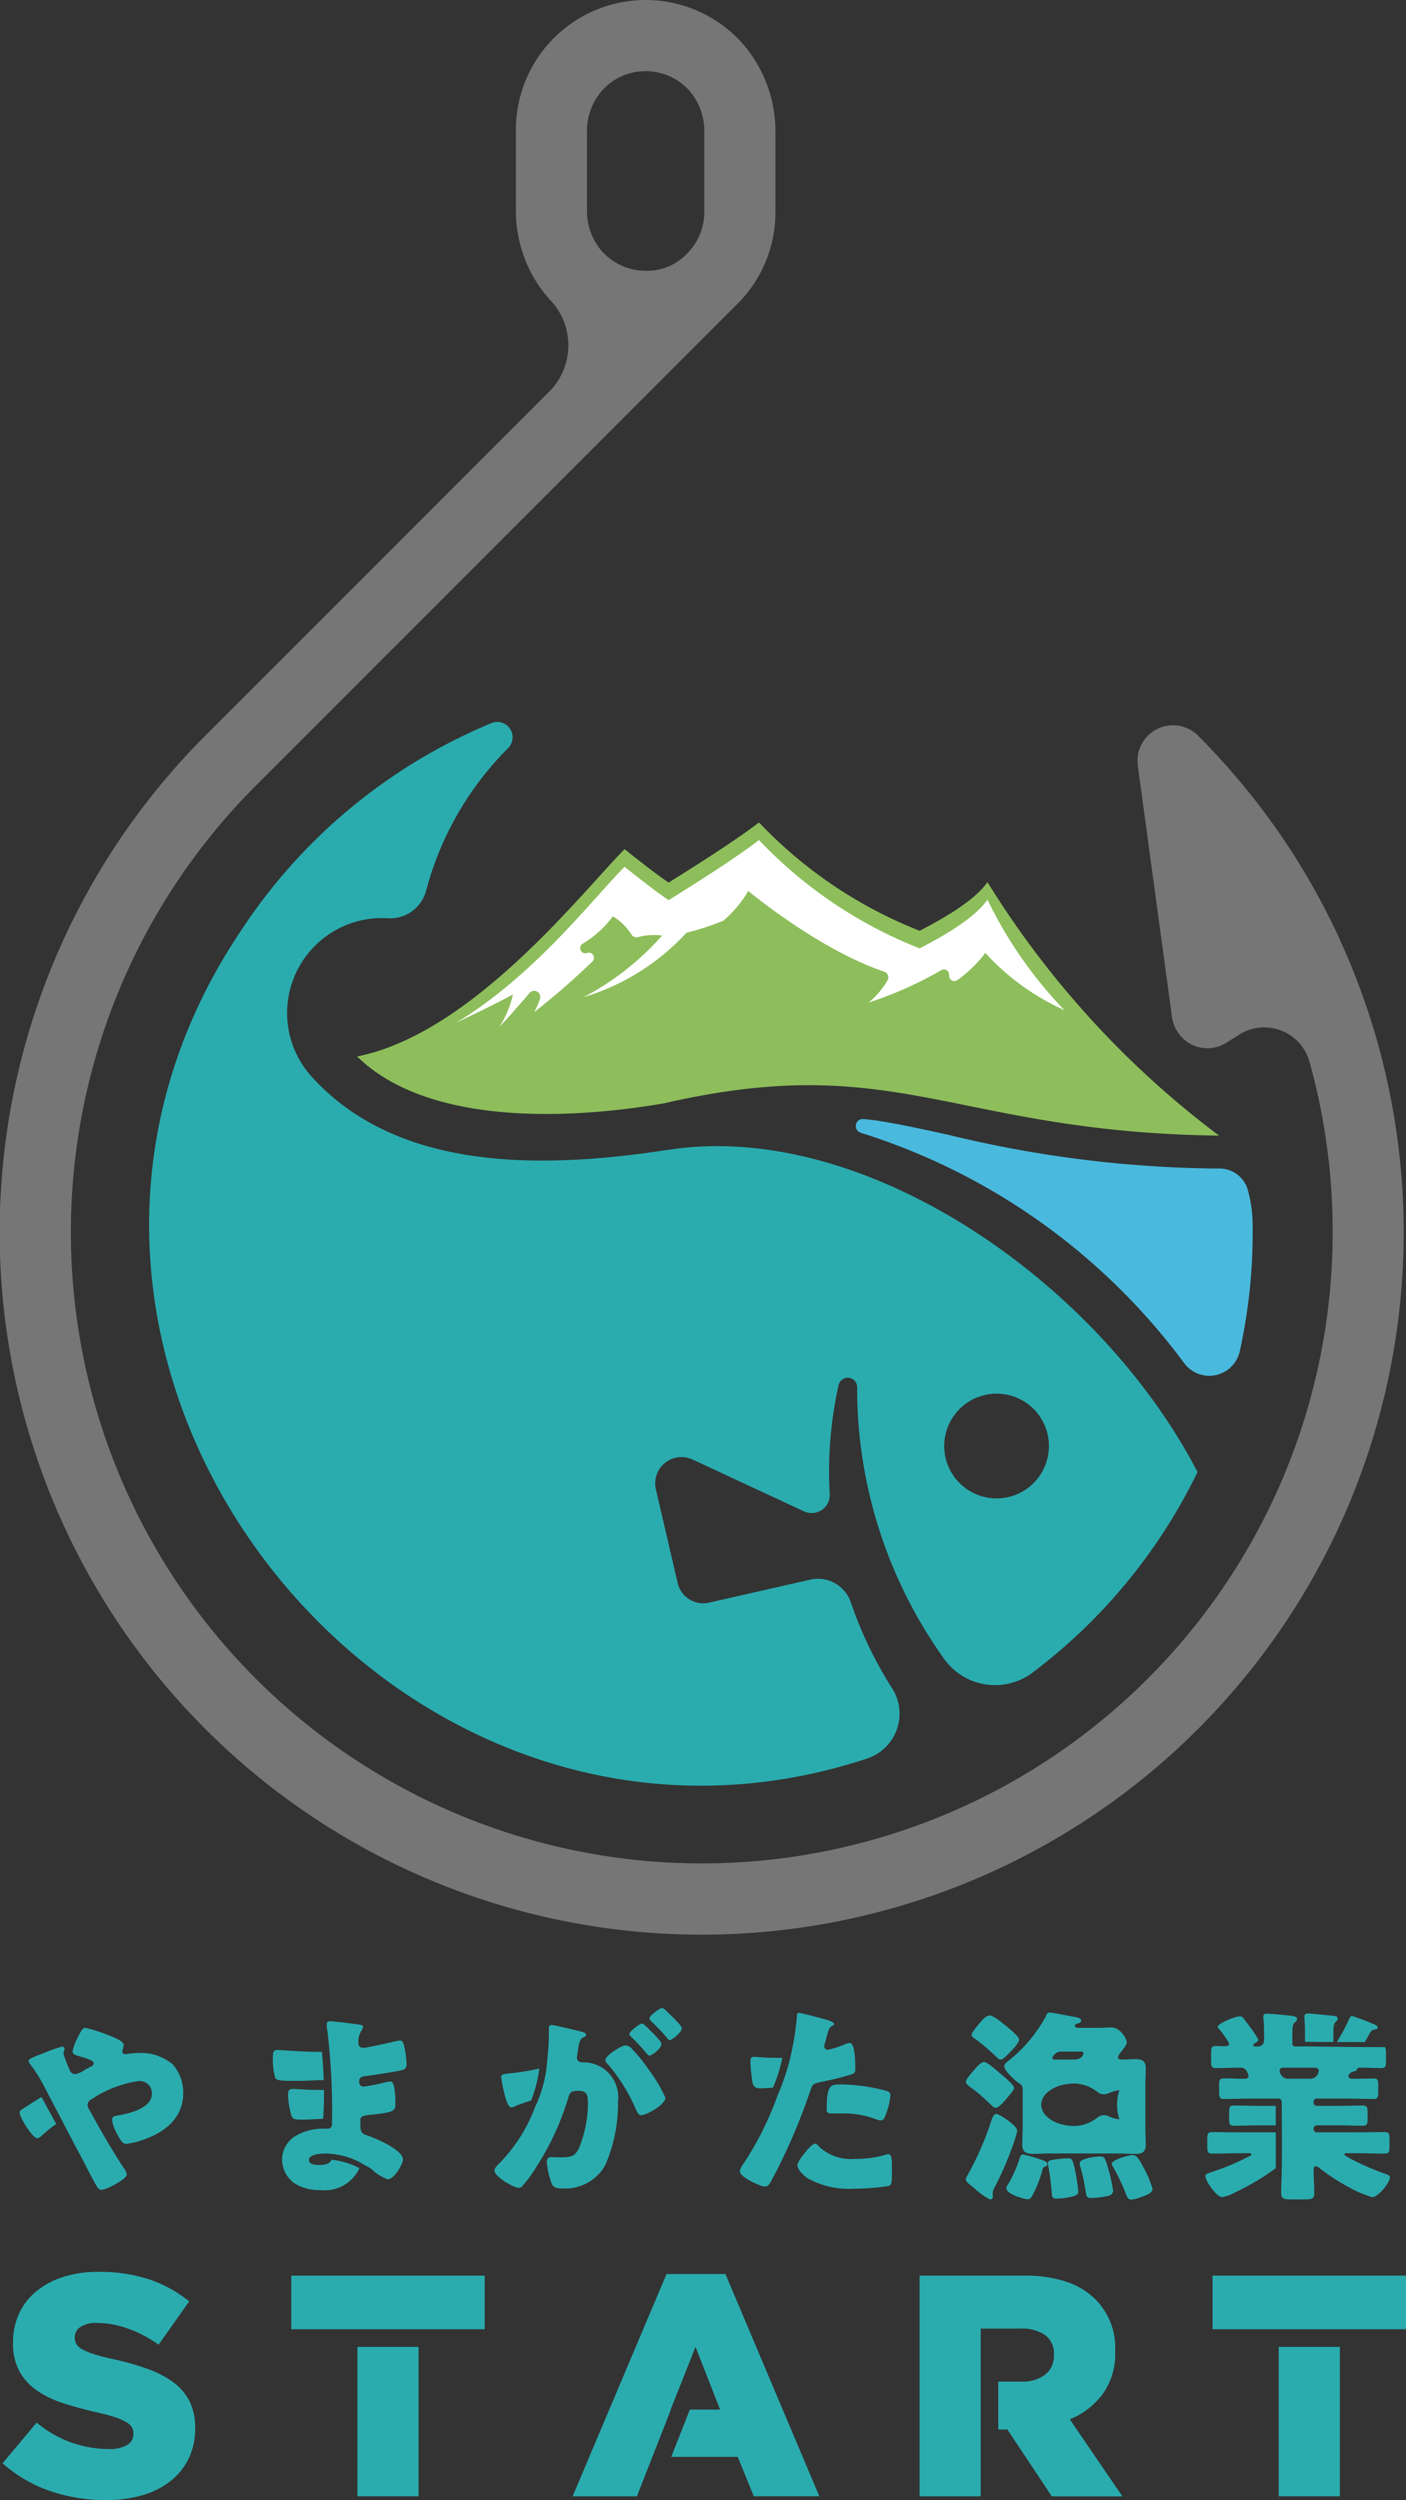
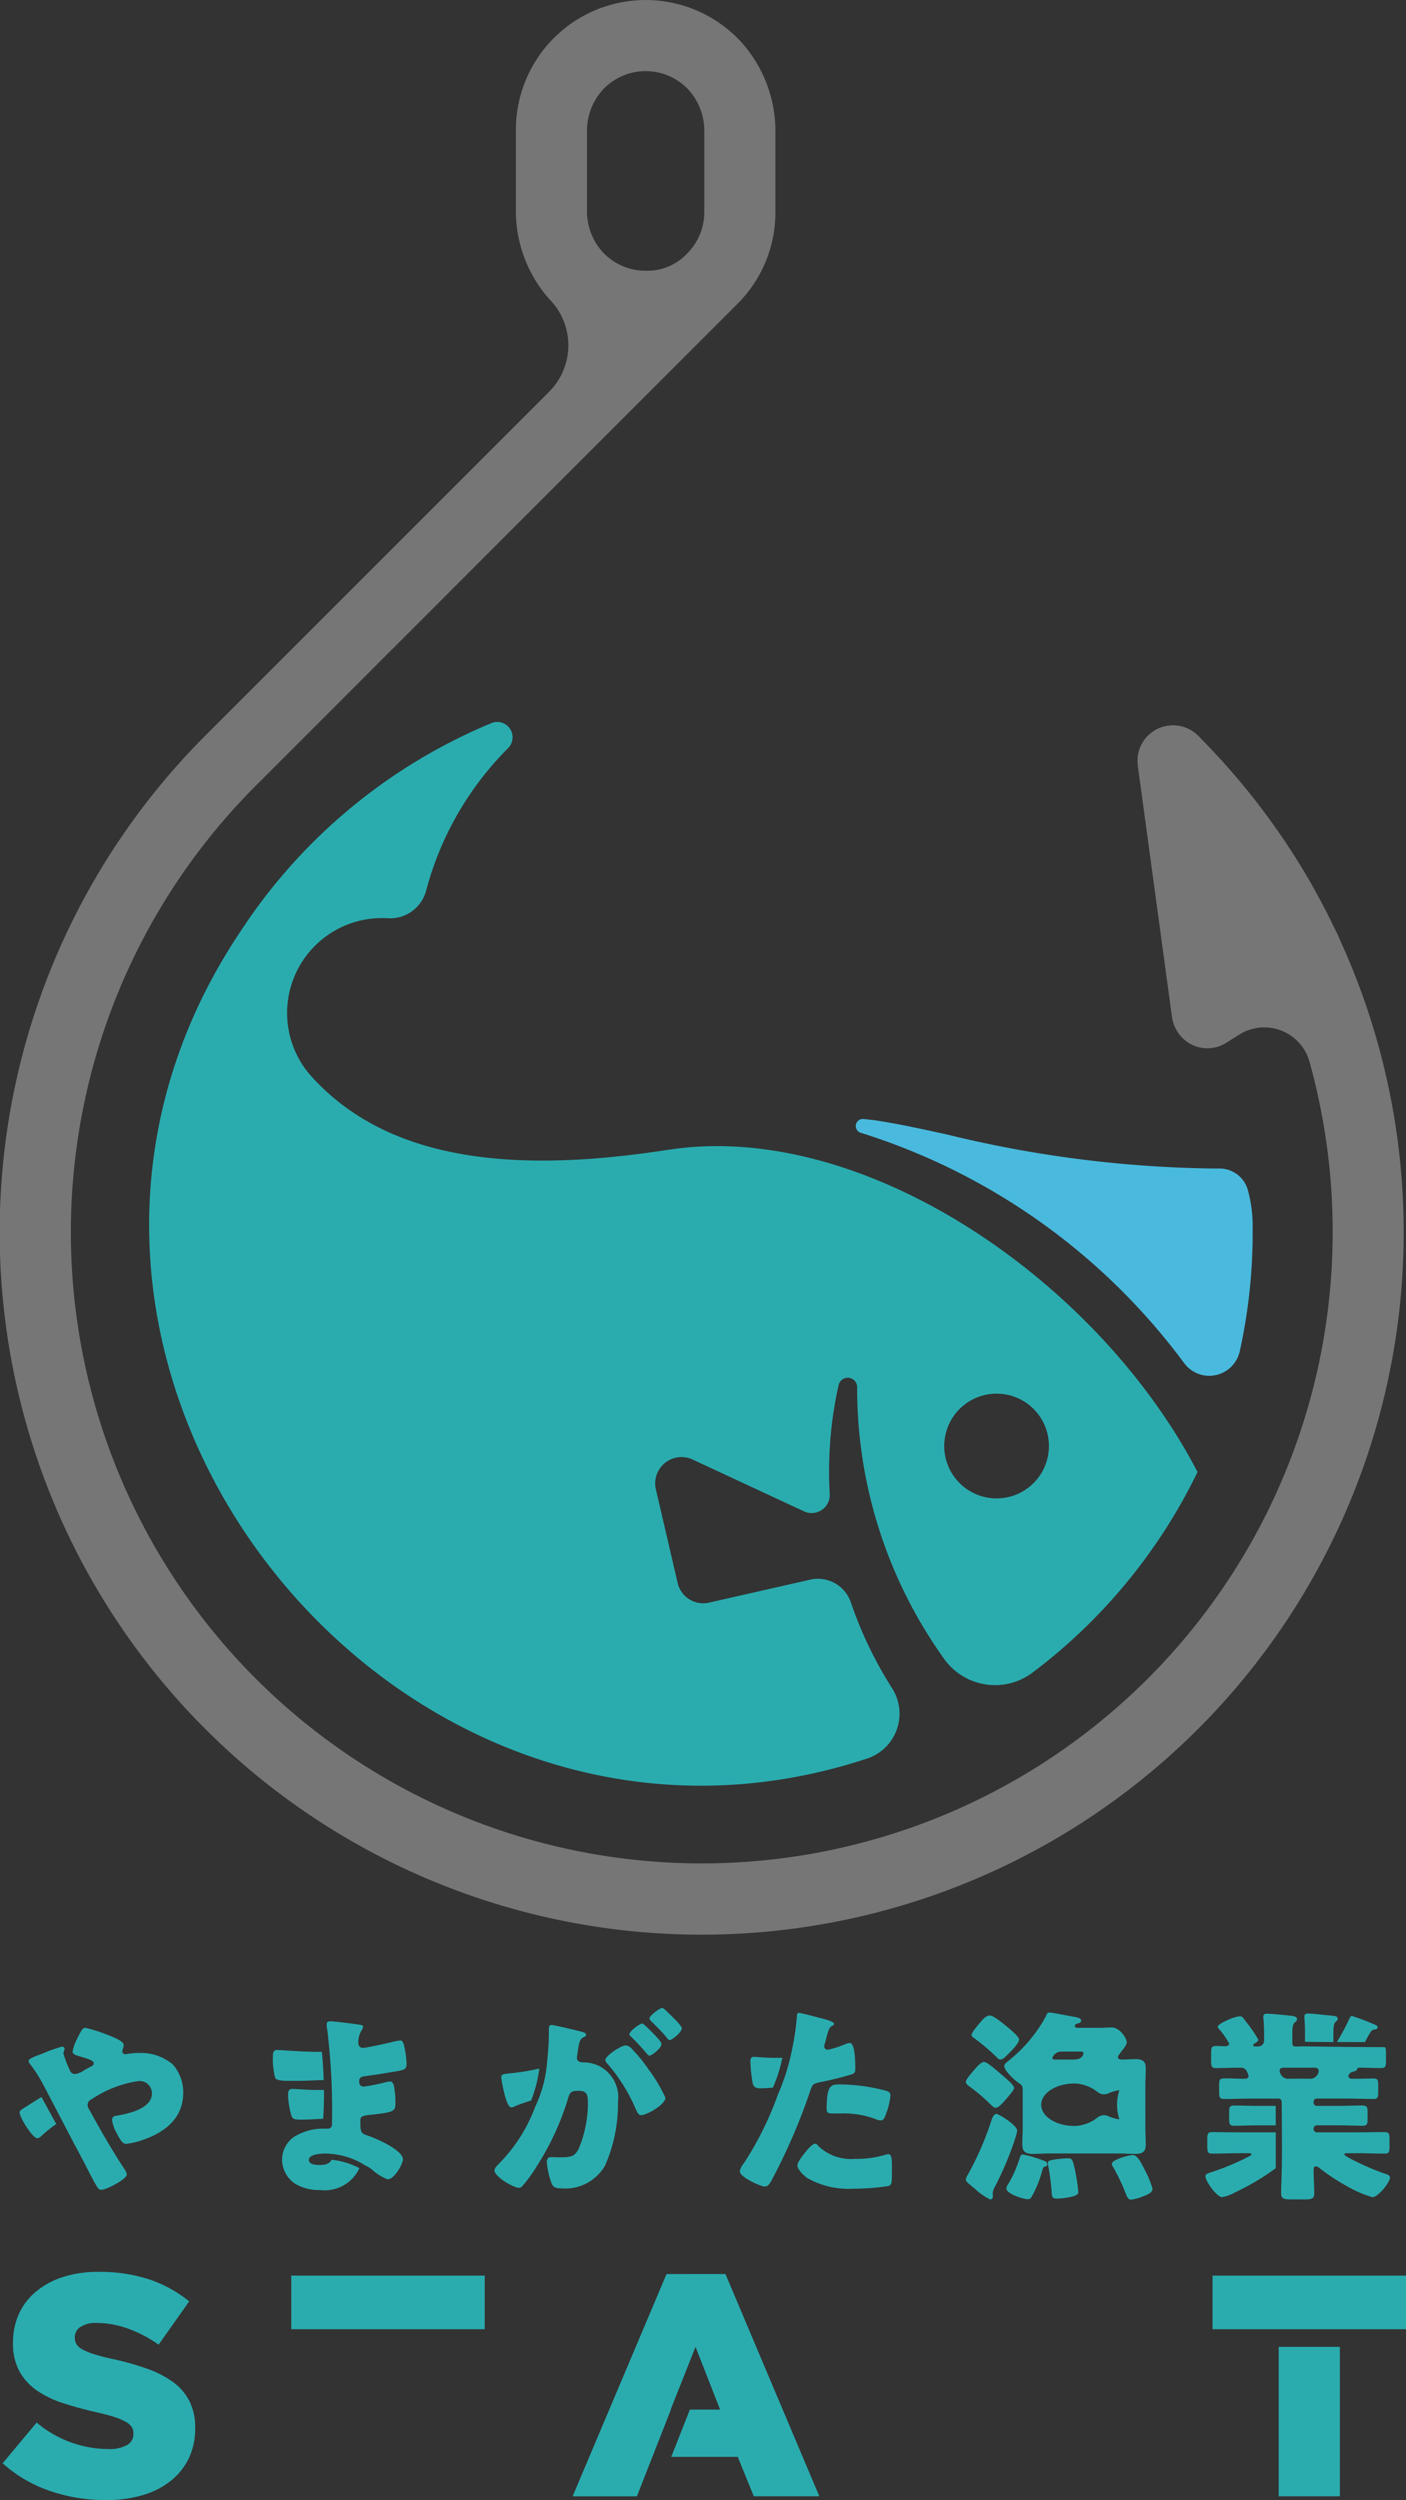
<svg xmlns="http://www.w3.org/2000/svg" id="グループ_3224" data-name="グループ 3224" viewBox="0 0 98.263 174.639">
  <rect x="0" y="0" width="98.263" height="174.639" fill="#333333" stroke="none" />
  <defs>
    <clipPath id="clip-path">
      <rect id="長方形_1842" data-name="長方形 1842" width="98.263" height="174.639" fill="none" />
    </clipPath>
  </defs>
  <g id="グループ_3223" data-name="グループ 3223" clip-path="url(#clip-path)">
-     <path id="パス_8704" data-name="パス 8704" d="M78.913,64.874c-18.618-.236-22.473-6.011-38.778-2.257-7.321,1.256-16.74,1.371-21.455-3.272h0c8.065-1.6,15.743-11.518,18.692-14.481.894.715,2.21,1.75,3.077,2.333,1.288-.8,4.61-2.879,6.315-4.2a31.236,31.236,0,0,0,11.23,7.569c1.554-.811,3.809-2.062,4.738-3.4h0A64.582,64.582,0,0,0,78.914,64.871v0" transform="translate(6.28 14.453)" fill="#8dbe5b" />
    <path id="パス_8705" data-name="パス 8705" d="M93.617,65.59q-.04-.114-.092-.228c-.128-.274-.269-.542-.4-.814-.065-.135-.132-.271-.2-.406q-.367-.734-.756-1.452c-.118-.216-.235-.432-.355-.647q-.234-.419-.477-.832-.347-.589-.711-1.17c-.146-.231-.294-.461-.442-.691-.238-.363-.478-.726-.726-1.085q-.226-.327-.46-.652-.385-.541-.788-1.073c-.106-.14-.21-.282-.317-.422q-.525-.677-1.078-1.34c-.1-.126-.208-.251-.315-.377q-.575-.679-1.181-1.346c-.082-.09-.164-.178-.247-.267-.437-.472-.881-.938-1.339-1.4a2.444,2.444,0,0,0-.27-.231c-.019-.015-.039-.029-.059-.043a2.478,2.478,0,0,0-.294-.18l-.029-.013a2.525,2.525,0,0,0-.3-.124l-.052-.017a2.339,2.339,0,0,0-.327-.08l-.064-.009a2.669,2.669,0,0,0-.31-.027h-.039a2.308,2.308,0,0,0-.333.023l-.076.011a2.391,2.391,0,0,0-.333.075l-.031.011a2.4,2.4,0,0,0-.318.128l-.025.011-.013.007a2.413,2.413,0,0,0-.3.182l-.055.04a2.479,2.479,0,0,0-.243.2l-.029.027-.011.011a2.323,2.323,0,0,0-.214.247c-.015.019-.027.036-.04.055a2.437,2.437,0,0,0-.325.613c-.007.017-.013.035-.019.053a2.43,2.43,0,0,0-.088.335l-.005.032a2.624,2.624,0,0,0-.032.323c0,.02,0,.039,0,.057a2.3,2.3,0,0,0,.019.346v.028l2.381,17.492a2.6,2.6,0,0,0,1.3,1.956,2.485,2.485,0,0,0,2.5-.083l.922-.579a3.28,3.28,0,0,1,4.9,1.911,44.254,44.254,0,0,1,1.618,11.9A44.093,44.093,0,1,1,17.861,54.9L51.536,21.228a9.011,9.011,0,0,0,2.656-6.414V9.26a9.31,9.31,0,0,0-2.43-6.368A9.069,9.069,0,0,0,36.054,9.07v5.548A9.311,9.311,0,0,0,38.1,20.552c.118.143.239.282.363.416a4.584,4.584,0,0,1-.064,6.374L14.346,51.39a49.062,49.062,0,1,0,79.271,14.2m-51.517-48a4.276,4.276,0,0,1-1.077-2.9V9.2A4.286,4.286,0,0,1,42.1,6.3a4.1,4.1,0,0,1,6.047,0A4.282,4.282,0,0,1,49.223,9.2v5.609a4.1,4.1,0,0,1-1.2,2.9l-.14.142a3.8,3.8,0,0,1-2.744,1.06h-.015A4.074,4.074,0,0,1,42.1,17.585" fill="#767676" />
    <path id="パス_8706" data-name="パス 8706" d="M44.042,67.635c-9.934,1.538-19.266,1.117-24.921-5.152A6.63,6.63,0,0,1,24.4,51.452l.124.007a2.6,2.6,0,0,0,2.643-1.964,22.039,22.039,0,0,1,5.677-9.878l.045-.045a1.071,1.071,0,0,0-1.162-1.748,38.63,38.63,0,0,0-17.39,14.322v0c-.016.023-.031.047-.047.071l-.013.021h0C-5.955,82.185,24.711,121.14,57.99,110.15a3.3,3.3,0,0,0,1.718-4.932,27.872,27.872,0,0,1-2.863-5.962,2.429,2.429,0,0,0-2.833-1.6L46.905,99.27a1.838,1.838,0,0,1-2.169-1.383l-1.521-6.537a1.839,1.839,0,0,1,2.567-2.083l7.789,3.621a1.263,1.263,0,0,0,1.793-1.219,27.651,27.651,0,0,1,.621-7.6.655.655,0,0,1,1.295.152,32.475,32.475,0,0,0,6.114,19.018,4.369,4.369,0,0,0,6.161.9,38.629,38.629,0,0,0,11.515-14c-6.948-13.367-23.358-24.651-37.029-22.5m26.59,21.305a3.658,3.658,0,1,1-4.225-4.225,3.655,3.655,0,0,1,4.225,4.225" transform="translate(2.623 12.686)" fill="#2aacaf" />
    <path id="パス_8707" data-name="パス 8707" d="M72.5,65.832a9.547,9.547,0,0,0-.331-2.349,2.055,2.055,0,0,0-1.995-1.526h-.51a82.051,82.051,0,0,1-18.5-2.369c-1.825-.4-3.4-.74-4.817-.961q-.507-.078-1.054-.126a.492.492,0,0,0-.18.962A44.753,44.753,0,0,1,67.714,75.557a2.183,2.183,0,0,0,3.886-.844,38.343,38.343,0,0,0,.9-8.3c0-.194,0-.39,0-.583" transform="translate(15.047 19.666)" fill="#49bade" />
    <path id="パス_8708" data-name="パス 8708" d="M12.051,126.469a7.17,7.17,0,0,0-1.817-.934,18.83,18.83,0,0,0-2.389-.671q-.792-.176-1.309-.341a4.478,4.478,0,0,1-.815-.33,1.1,1.1,0,0,1-.418-.362.862.862,0,0,1-.122-.462v-.044a.849.849,0,0,1,.386-.7,1.926,1.926,0,0,1,1.156-.286,6.558,6.558,0,0,1,2.147.385,8.726,8.726,0,0,1,2.169,1.134l2.135-3.025a8.9,8.9,0,0,0-2.807-1.541,11.079,11.079,0,0,0-3.534-.521,7.929,7.929,0,0,0-2.488.363,5.592,5.592,0,0,0-1.883,1.022,4.38,4.38,0,0,0-1.189,1.561,4.749,4.749,0,0,0-.408,1.979v.043a4.013,4.013,0,0,0,.452,1.99,3.982,3.982,0,0,0,1.233,1.342,7.051,7.051,0,0,0,1.839.879q1.056.341,2.29.625.792.176,1.288.341a4.206,4.206,0,0,1,.792.342,1.109,1.109,0,0,1,.408.362.826.826,0,0,1,.11.429v.043a.866.866,0,0,1-.45.782,2.554,2.554,0,0,1-1.311.274,7.846,7.846,0,0,1-5-1.849L.138,132.141a9.513,9.513,0,0,0,3.292,1.928,11.941,11.941,0,0,0,3.931.643,8.933,8.933,0,0,0,2.553-.341,5.734,5.734,0,0,0,1.96-.989,4.555,4.555,0,0,0,1.267-1.573,4.745,4.745,0,0,0,.452-2.11v-.044a4.056,4.056,0,0,0-.4-1.857,3.75,3.75,0,0,0-1.145-1.329" transform="translate(0.046 39.926)" fill="#2aacaf" />
    <path id="パス_8709" data-name="パス 8709" d="M15.234,122.711H28.755v-3.744H15.234Z" transform="translate(5.121 39.993)" fill="#2aacaf" />
-     <rect id="長方形_1840" data-name="長方形 1840" width="4.272" height="10.438" transform="translate(24.98 163.936)" fill="#2aacaf" />
    <path id="パス_8710" data-name="パス 8710" d="M36.513,118.885,29.951,134.41h4.492l2.376-6.056H36.8l1.74-4.383,1.718,4.383H38.144l-1.3,3.3H41.49l1.122,2.754h4.58l-6.562-15.525Z" transform="translate(10.069 39.965)" fill="#2aacaf" />
-     <path id="パス_8711" data-name="パス 8711" d="M60.911,127.225a4.849,4.849,0,0,0,.859-2.95v-.044a4.767,4.767,0,0,0-1.366-3.59,5.165,5.165,0,0,0-2-1.232,9.018,9.018,0,0,0-3.017-.441H48.1v15.414h4.272V122.667h2.8a2.814,2.814,0,0,1,1.7.452,1.593,1.593,0,0,1,.616,1.375v.044a1.642,1.642,0,0,1-.595,1.332,2.576,2.576,0,0,1-1.7.5H53.6v3.347h.637l3.105,4.669h4.933L58.6,129.008a5.444,5.444,0,0,0,2.312-1.784" transform="translate(16.168 39.993)" fill="#2aacaf" />
-     <path id="パス_8712" data-name="パス 8712" d="M63.422,118.967v3.744H76.943v-3.744Z" transform="translate(21.32 39.993)" fill="#2aacaf" />
+     <path id="パス_8712" data-name="パス 8712" d="M63.422,118.967v3.744H76.943v-3.744" transform="translate(21.32 39.993)" fill="#2aacaf" />
    <rect id="長方形_1841" data-name="長方形 1841" width="4.272" height="10.438" transform="translate(89.367 163.936)" fill="#2aacaf" />
    <path id="パス_8713" data-name="パス 8713" d="M40.662,109.609a1.148,1.148,0,0,0,.057-.142c-.019.047-.037.094-.057.142" transform="translate(13.669 36.799)" fill="#2aacaf" />
    <path id="パス_8714" data-name="パス 8714" d="M17.044,112.588s.1,0,.269.017a1.419,1.419,0,0,0-.269-.017" transform="translate(5.73 37.848)" fill="#2aacaf" />
    <path id="パス_8715" data-name="パス 8715" d="M2.242,108.948l.005.009-.005-.009" transform="translate(0.754 36.625)" fill="#2aacaf" />
    <path id="パス_8716" data-name="パス 8716" d="M2.513,109.655c-.386.243-.672.414-.886.557-.529.329-.6.371-.6.5,0,.343.9,1.8,1.243,1.8a.528.528,0,0,0,.258-.142,9.613,9.613,0,0,1,1.057-.855l-1.033-1.887c-.013.009-.025.019-.039.027" transform="translate(0.345 36.853)" fill="#2aacaf" />
    <path id="パス_8717" data-name="パス 8717" d="M9.185,107.769a6.57,6.57,0,0,0-.743.057.813.813,0,0,1-.186.028.2.2,0,0,1-.214-.186c0-.114.1-.286.1-.457,0-.228-.528-.472-.929-.628a11.7,11.7,0,0,0-1.742-.572c-.2,0-.3.186-.572.743a3.262,3.262,0,0,0-.329.9c0,.2.186.258.329.3.715.214,1.144.329,1.144.529,0,.143-.087.186-.315.3-.143.072-.271.143-.385.215a1.4,1.4,0,0,1-.587.242.364.364,0,0,1-.357-.214,8.285,8.285,0,0,1-.472-1.229.354.354,0,0,1,.028-.114,1.166,1.166,0,0,0,.057-.215c0-.086-.1-.143-.186-.143a10.956,10.956,0,0,0-1.358.486c-.572.214-.971.357-.971.514,0,.1.072.186.186.329a10.263,10.263,0,0,1,.8,1.26h0l.011.021.005.009L4.1,113c.4.786.828,1.571,1.244,2.357.271.529.571,1.129.842,1.6.158.286.243.371.4.371.342,0,1.772-.743,1.772-1.072a.975.975,0,0,0-.2-.429c-.871-1.329-1.657-2.7-2.414-4.086a.648.648,0,0,1-.128-.358A.446.446,0,0,1,5.9,111a7.939,7.939,0,0,1,3.3-1.272.86.86,0,0,1,.914.871c0,1.044-1.6,1.415-2.515,1.558-.143.028-.271.086-.271.286a2.531,2.531,0,0,0,.3.886c.286.542.429.786.687.786a5.045,5.045,0,0,0,1.2-.286c1.529-.529,2.786-1.529,2.786-3.272a2.947,2.947,0,0,0-.743-2,3.455,3.455,0,0,0-2.372-.786" transform="translate(0.504 35.638)" fill="#2aacaf" />
    <path id="パス_8718" data-name="パス 8718" d="M17.589,107.3h-.314c-.943,0-2.444-.128-2.715-.128s-.286.243-.286.442a5.146,5.146,0,0,0,.158,1.5c.086.2.542.214,1.114.214h.429c.6,0,1.35-.044,1.852-.055-.027-.794-.082-1.48-.13-1.975h-.108" transform="translate(4.798 36.026)" fill="#2aacaf" />
    <path id="パス_8719" data-name="パス 8719" d="M17.577,109.278h-.51c-.685,0-1.3-.071-1.714-.071-.258,0-.286.2-.286.414a5.6,5.6,0,0,0,.2,1.328c.086.386.228.4.771.4.476,0,1.1-.041,1.483-.061.048-.692.063-1.375.056-2.012" transform="translate(5.065 36.713)" fill="#2aacaf" />
    <path id="パス_8720" data-name="パス 8720" d="M23,107.013a3.363,3.363,0,0,0-.585.115c-.371.086-1.758.4-2.015.4a.312.312,0,0,1-.314-.329,1.546,1.546,0,0,1,.228-.9.5.5,0,0,0,.1-.242c0-.115-.128-.13-.2-.143-.358-.057-1.8-.243-2.072-.243-.171,0-.271.043-.271.214a1.956,1.956,0,0,0,.043.4c.023.136.053.428.077.689a45.877,45.877,0,0,1,.251,5.883.282.282,0,0,1-.3.314h-.158a3.881,3.881,0,0,0-2.214.585,1.961,1.961,0,0,0-.815,1.571,2.045,2.045,0,0,0,.9,1.686,3.2,3.2,0,0,0,1.742.444,2.671,2.671,0,0,0,2.715-1.43c.015-.032.029-.065.045-.1a5.457,5.457,0,0,0-1.948-.585c-.123.3-.494.367-.812.367-.242,0-.771-.015-.771-.357,0-.414.9-.444,1.185-.444a1.41,1.41,0,0,1,.269.017,5.19,5.19,0,0,1,2.472.808,2.258,2.258,0,0,1,.517.318,3.113,3.113,0,0,0,1.072.657c.458,0,1.058-1.072,1.058-1.387,0-.671-1.915-1.486-2.515-1.685-.444-.143-.458-.258-.458-1.044,0-.258.115-.329.687-.386,1.315-.143,1.757-.2,1.757-.657a5.946,5.946,0,0,0-.1-1.371c-.057-.186-.128-.3-.243-.3a1.733,1.733,0,0,0-.357.057,12.771,12.771,0,0,1-1.514.3c-.215,0-.315-.158-.315-.358,0-.3.158-.342.5-.385.728-.1,1.471-.215,2.186-.343.457-.086.628-.143.628-.486a7.114,7.114,0,0,0-.156-1.213c-.029-.158-.1-.444-.3-.444" transform="translate(4.96 35.523)" fill="#2aacaf" />
    <path id="パス_8721" data-name="パス 8721" d="M26.746,108.484c-.429.043-.529.086-.529.271a7.788,7.788,0,0,0,.186.986c.128.557.3,1.114.529,1.114a.685.685,0,0,0,.286-.1c.143-.059.791-.3,1.085-.374a9.164,9.164,0,0,0,.576-2.243,15.21,15.21,0,0,1-2.133.346" transform="translate(8.813 36.353)" fill="#2aacaf" />
    <path id="パス_8722" data-name="パス 8722" d="M33.294,108.791a2.5,2.5,0,0,0-1.185-.314c-.187,0-.486-.015-.486-.343,0-.043.028-.2.043-.286l.028-.2c.057-.4.115-.786.343-.9.128-.057.228-.1.228-.2,0-.143-.257-.2-.371-.228-.271-.071-1.885-.457-2.028-.457-.172,0-.2.128-.2.271v.215a17.837,17.837,0,0,1-.115,1.971,8.883,8.883,0,0,1-.842,3.258,11.17,11.17,0,0,1-2.487,3.93c-.228.228-.357.371-.357.514,0,.457,1.356,1.215,1.685,1.215a.315.315,0,0,0,.243-.1,9.4,9.4,0,0,0,1.014-1.386,18.933,18.933,0,0,0,2.2-4.758c.128-.472.258-.529.73-.529.556,0,.656.215.656.873a8.272,8.272,0,0,1-.643,3.171c-.286.544-.514.6-1.358.6-.2,0-.4-.013-.6-.013s-.271.156-.271.342a5.683,5.683,0,0,0,.314,1.443c.13.343.329.4.743.4a3.208,3.208,0,0,0,3.016-1.6,10.71,10.71,0,0,0,.9-4.443,2.453,2.453,0,0,0-1.2-2.444" transform="translate(8.695 35.587)" fill="#2aacaf" />
    <path id="パス_8723" data-name="パス 8723" d="M35.2,105.232c-.043-.043-.243-.258-.343-.258-.156,0-.886.529-.886.73,0,.086.1.171.158.229.357.357.728.715,1.044,1.1.043.072.128.186.214.186.158,0,.843-.542.843-.828,0-.2-.828-.971-1.029-1.157" transform="translate(11.419 35.289)" fill="#2aacaf" />
    <path id="パス_8724" data-name="パス 8724" d="M33.079,106.745a14.943,14.943,0,0,1,1.029,1.114c.071.086.158.171.214.171.172,0,.843-.528.843-.814,0-.128-.286-.444-.657-.815-.257-.257-.6-.613-.7-.613-.171,0-.886.542-.886.742,0,.072.072.143.158.215" transform="translate(11.067 35.563)" fill="#2aacaf" />
    <path id="パス_8725" data-name="パス 8725" d="M33.532,107.189a.651.651,0,0,0-.444-.258c-.329,0-1.428.73-1.428,1.029a.455.455,0,0,0,.158.258,12.072,12.072,0,0,1,1.986,3.2c.128.257.2.386.357.386.4,0,1.7-.743,1.7-1.215a10.335,10.335,0,0,0-1.172-1.972,10.474,10.474,0,0,0-1.157-1.428" transform="translate(10.643 35.947)" fill="#2aacaf" />
    <path id="パス_8726" data-name="パス 8726" d="M48.054,112.8a.535.535,0,0,0-.156.028,6.918,6.918,0,0,1-2.158.3,3.31,3.31,0,0,1-2.529-.858c-.057-.071-.158-.2-.257-.2-.172,0-.429.286-.544.414-.171.2-.7.843-.7,1.086,0,.327.458.728.687.9a5.908,5.908,0,0,0,3.243.743,16.606,16.606,0,0,0,2.414-.186c.258-.071.258-.243.258-1.029v-.428c0-.458-.029-.772-.258-.772" transform="translate(14.022 37.676)" fill="#2aacaf" />
    <path id="パス_8727" data-name="パス 8727" d="M43.239,110.7c0,.257.1.3.429.3h.514a6.285,6.285,0,0,1,2.457.385,1.223,1.223,0,0,0,.357.1.3.3,0,0,0,.271-.171,5.024,5.024,0,0,0,.429-1.571c0-.23-.156-.286-.357-.343a12.606,12.606,0,0,0-3.243-.429c-.572,0-.858.086-.858,1.729" transform="translate(14.536 36.634)" fill="#2aacaf" />
    <path id="パス_8728" data-name="パス 8728" d="M44.438,110.047c.557-.115,1.471-.329,2.043-.514.228-.072.286-.158.286-.357,0-.429,0-1.844-.386-1.844a1.223,1.223,0,0,0-.357.1,6.059,6.059,0,0,1-1.157.371.243.243,0,0,1-.271-.257,1.033,1.033,0,0,1,.028-.13c.057-.186.1-.342.128-.47.13-.472.186-.7.386-.8.057-.029.143-.072.143-.143,0-.143-.429-.271-.7-.343s-1.586-.429-1.772-.429c-.086,0-.115.072-.115.158a18.2,18.2,0,0,1-.322,2.28,15.593,15.593,0,0,1-.991,3.221,1.092,1.092,0,0,1-.057.143,22.61,22.61,0,0,1-2.344,4.7,1.342,1.342,0,0,0-.286.557c0,.429,1.487,1.072,1.729,1.072s.329-.158.444-.343A41.119,41.119,0,0,0,43.61,110.7c.171-.514.214-.529.828-.657" transform="translate(13.008 35.375)" fill="#2aacaf" />
    <path id="パス_8729" data-name="パス 8729" d="M41.036,107.6c-.743,0-1.386-.071-1.529-.071-.228,0-.258.143-.258.327a10.763,10.763,0,0,0,.158,1.515c.086.314.271.357.572.357.278,0,.577-.032.84-.04a10.158,10.158,0,0,0,.661-2.094c-.123.005-.269.005-.445.005" transform="translate(13.195 36.148)" fill="#2aacaf" />
    <path id="パス_8730" data-name="パス 8730" d="M50.719,109.47a12.041,12.041,0,0,1,1.458,1.229c.1.085.286.3.414.3.242,0,.613-.457.771-.643.029-.028.057-.071.1-.114.158-.2.429-.5.429-.629,0-.228-.758-.828-.943-.986s-.929-.828-1.142-.828c-.258,0-.572.4-.73.585-.128.143-.557.629-.557.8,0,.115.115.215.2.286" transform="translate(16.983 36.238)" fill="#2aacaf" />
    <path id="パス_8731" data-name="パス 8731" d="M50.949,106.913a14.42,14.42,0,0,1,1.672,1.415.281.281,0,0,0,.2.114c.156,0,.271-.086.643-.472.214-.214.669-.671.669-.929,0-.214-.714-.786-.9-.942-.215-.172-.87-.73-1.142-.73s-.5.286-.671.486c-.128.156-.6.685-.6.871a.218.218,0,0,0,.13.186" transform="translate(17.084 35.422)" fill="#2aacaf" />
    <path id="パス_8732" data-name="パス 8732" d="M62.388,110.3c0-.4.028-.786.028-1.187,0-.528-.257-.643-.728-.643-.314,0-.628.028-.943.028-.1,0-.271-.013-.271-.156a.364.364,0,0,1,.071-.186.859.859,0,0,0,.087-.115c.171-.228.457-.557.457-.743,0-.271-.472-1.042-1.057-1.042-.215,0-.587.028-.929.028H57.73c-.057,0-.271.015-.271-.143,0-.086.086-.128.171-.156.115-.029.271-.057.271-.215s-.271-.214-.414-.243c-.271-.043-1.629-.314-1.785-.314s-.187.072-.3.329a10.153,10.153,0,0,1-2.615,3.072c-.1.086-.257.186-.257.343,0,.329.758,1.029,1.042,1.2.243.143.243.3.243.557v2.543c0,.386-.028.786-.028,1.187,0,.528.286.643.728.643.414,0,.828-.028,1.243-.028h4.687c.428,0,.843.028,1.257.028.47,0,.714-.143.714-.643,0-.4-.028-.786-.028-1.187Zm-5.858-2.358h1.358c.086,0,.171.015.171.13,0,.071-.086.428-.672.428H56.13c-.128,0-.242,0-.242-.114a.657.657,0,0,1,.643-.444m3.246,4.5a.724.724,0,0,0-.712.088,2.714,2.714,0,0,1-1.626.609c-1.287,0-2.33-.664-2.33-1.483s1.044-1.486,2.33-1.486a2.715,2.715,0,0,1,1.626.611.724.724,0,0,0,.712.088,2.708,2.708,0,0,1,.794-.228,3.292,3.292,0,0,0,0,2.03,2.666,2.666,0,0,1-.794-.228" transform="translate(17.659 35.368)" fill="#2aacaf" />
    <path id="パス_8733" data-name="パス 8733" d="M59.626,112.663c-.3,0-1.472.329-1.472.615a.406.406,0,0,0,.087.214,13.62,13.62,0,0,1,.9,1.9c.087.186.13.386.371.386a3.058,3.058,0,0,0,.815-.228c.228-.086.672-.228.672-.529a6.955,6.955,0,0,0-.486-1.215c-.314-.6-.557-1.142-.886-1.142" transform="translate(19.55 37.874)" fill="#2aacaf" />
-     <path id="パス_8734" data-name="パス 8734" d="M57.876,112.738c-.271,0-1.4.128-1.4.472a.684.684,0,0,0,.043.243,13.553,13.553,0,0,1,.371,1.729c.057.371.1.457.358.457a5.977,5.977,0,0,0,1.128-.128c.286-.057.429-.158.429-.416a12.649,12.649,0,0,0-.371-1.629c-.2-.656-.243-.728-.557-.728" transform="translate(18.985 37.899)" fill="#2aacaf" />
    <path id="パス_8735" data-name="パス 8735" d="M54.006,112.1a2.543,2.543,0,0,0,.1-.414c0-.386-1.287-1.172-1.443-1.172-.186,0-.271.228-.329.371a21.258,21.258,0,0,1-1.7,3.915.8.8,0,0,0-.114.286c0,.156.143.257.6.628a4.614,4.614,0,0,0,1.086.772.191.191,0,0,0,.2-.215c0-.086-.013-.186-.013-.243a1.191,1.191,0,0,1,.156-.428,22.039,22.039,0,0,0,1.458-3.5" transform="translate(16.983 37.151)" fill="#2aacaf" />
    <path id="パス_8736" data-name="パス 8736" d="M55.194,113.045a9.608,9.608,0,0,0-1.4-.414c-.114,0-.171.1-.214.228a8.86,8.86,0,0,1-.828,1.872.5.5,0,0,0-.115.271c0,.386,1.2.758,1.486.758.186,0,.228-.072.386-.358a7.912,7.912,0,0,0,.643-1.672c.043-.128.057-.214.158-.243s.186-.043.186-.171c0-.158-.172-.228-.3-.271" transform="translate(17.695 37.863)" fill="#2aacaf" />
    <path id="パス_8737" data-name="パス 8737" d="M56.207,112.834a7.534,7.534,0,0,0-.943.086c-.357.043-.457.128-.457.243,0,.043.016.1.016.128a15.232,15.232,0,0,1,.255,1.957c.015.3.059.4.358.4a4.75,4.75,0,0,0,1.187-.172c.242-.086.313-.156.313-.314a12.6,12.6,0,0,0-.242-1.557c-.143-.657-.186-.772-.486-.772" transform="translate(18.424 37.931)" fill="#2aacaf" />
    <path id="パス_8738" data-name="パス 8738" d="M69.711,107.555a.226.226,0,0,1-.032.007h-.47a.19.19,0,0,1-.186-.186v-.715c0-.343.013-.643.156-.758s.171-.171.171-.243c0-.171-.128-.214-.556-.257-.228-.029-1.272-.128-1.53-.128-.171,0-.271.043-.271.228a.474.474,0,0,0,.015.143c.028.357.043.771.043,1.128v.386a.419.419,0,0,1-.472.4H66.45c-.057,0-.158,0-.158-.087,0-.071.057-.1.1-.128.086-.043.258-.156.258-.257a9.517,9.517,0,0,0-.843-1.229c-.043-.057-.086-.115-.115-.158-.156-.2-.186-.242-.343-.242-.371,0-1.542.514-1.542.728a.232.232,0,0,0,.071.128,5.581,5.581,0,0,1,.728,1.044c0,.171-.184.186-.314.186-.2,0-.4-.015-.615-.015-.3,0-.329.128-.329.486v.557c0,.357.029.5.315.5.571,0,1.142-.028,1.714-.028a.476.476,0,0,1,.5.329.71.71,0,0,1,.086.243c0,.142-.114.2-.242.2-.644,0-1.058-.028-1.329-.028-.485,0-.485.071-.485.557v.4c0,.329.028.486.327.486.629,0,1.259-.029,1.887-.029H68.05a.226.226,0,0,1,.23.228v.057s.039,3.6,0,4.832h0c-.007.5-.039.993-.039,1.484,0,.4.186.442.714.442h.915c.528,0,.685-.043.685-.457,0-.529-.043-1.044-.043-1.571,0-.13.013-.286.171-.286a.521.521,0,0,1,.258.143,14.714,14.714,0,0,0,2.1,1.358,7.725,7.725,0,0,0,1.573.656c.4,0,1.228-1.014,1.228-1.371,0-.158-.143-.2-.357-.271a17.852,17.852,0,0,1-2.258-.973c-.285-.142-.571-.314-.571-.37,0-.087.086-.087.214-.087h.615c.657,0,1.328.029,1.986.029.3,0,.343-.086.343-.544v-.457c0-.371-.029-.5-.343-.5-.657,0-1.315.015-1.986.015H70.737a.226.226,0,0,1-.228-.228V113.3a.226.226,0,0,1,.228-.228h1.5c.571,0,1.128.028,1.7.028.314,0,.343-.142.343-.457v-.485c0-.343-.029-.472-.371-.472-.557,0-1.114.028-1.672.028h-1.5a.225.225,0,0,1-.228-.228v-.057a.226.226,0,0,1,.228-.228h2.071c.629,0,1.257.029,1.887.029.3,0,.329-.143.329-.472v-.529c0-.3-.029-.429-.315-.429-.357,0-.7.015-1.042.015h-.514a.2.2,0,0,1-.214-.186.219.219,0,0,1,.043-.114.471.471,0,0,1,.329-.2c.071-.028.2-.057.228-.128.013-.044.013-.143.186-.143.5,0,1.014.028,1.514.028.3,0,.329-.128.329-.485v-.559c0-.212-.011-.345-.079-.42-2.3,0-4.8-.04-5.776-.057m1.112,1.892a.607.607,0,0,1-.657.371H68.837a.6.6,0,0,1-.587-.243c-.1-.171-.114-.214-.114-.3,0-.228.171-.228.4-.228h1.972c.156,0,.357.013.357.228a.346.346,0,0,1-.043.171" transform="translate(21.296 35.39)" fill="#2aacaf" />
    <path id="パス_8739" data-name="パス 8739" d="M71.893,107.208c.1-.212.337-.613.392-.7a.38.38,0,0,1,.286-.172c.056,0,.2-.028.2-.156s-.23-.2-.343-.243a14.473,14.473,0,0,0-1.443-.542c-.1,0-.128.086-.171.156a16.837,16.837,0,0,1-.887,1.664c.62,0,1.291,0,1.967,0" transform="translate(23.507 35.429)" fill="#2aacaf" />
    <path id="パス_8740" data-name="パス 8740" d="M70.254,107.192v-.585c0-.329.015-.629.143-.743.086-.087.158-.13.158-.228,0-.187-.187-.2-.472-.23-.057,0-.115-.013-.172-.013-.257-.029-1.215-.128-1.414-.128-.172,0-.271.043-.271.228,0,.128.043.485.043,1.042v.708c.478.008,1.18.012,1.987.012,0-.02,0-.041,0-.063" transform="translate(22.935 35.386)" fill="#2aacaf" />
    <path id="パス_8741" data-name="パス 8741" d="M65.508,111.48c-.672,0-1.328-.015-1.986-.015-.315,0-.343.13-.343.5v.428c0,.458.028.572.343.572.657,0,1.328-.028,1.986-.028h.542c.115,0,.215,0,.215.086,0,.028-.015.057-.072.086a16.881,16.881,0,0,1-2.615,1.114c-.342.115-.528.158-.528.314,0,.371.8,1.472,1.172,1.472a3.2,3.2,0,0,0,.942-.357,16.6,16.6,0,0,0,2.786-1.658l.015-.009V111.48Z" transform="translate(21.196 37.471)" fill="#2aacaf" />
    <path id="パス_8742" data-name="パス 8742" d="M66.319,110.1c-.557,0-1.114-.028-1.672-.028-.329,0-.357.114-.357.457v.5c0,.329.028.457.342.457.572,0,1.129-.028,1.686-.028h1.228V110.1Z" transform="translate(21.613 37.004)" fill="#2aacaf" />
-     <path id="パス_8743" data-name="パス 8743" d="M26.9,56.93c.274-.231,1.287-1.392,2.092-2.33a.427.427,0,0,1,.728.416,7.266,7.266,0,0,1-.394.915A51.887,51.887,0,0,0,33.384,52.4a.358.358,0,0,0-.355-.6l-.04.012a.359.359,0,0,1-.294-.647,7.224,7.224,0,0,0,2.123-1.921,4,4,0,0,1,1.268,1.227.429.429,0,0,0,.464.235,4.375,4.375,0,0,1,1.706-.118h0a19.2,19.2,0,0,1-5.465,4.293v.005a16.043,16.043,0,0,0,7.163-4.49,19.655,19.655,0,0,0,2.589-.846,8.45,8.45,0,0,0,1.738-2.075s4.9,4.089,9.489,5.631a.427.427,0,0,1,.231.632,5.711,5.711,0,0,1-1.317,1.533l0,0a26.441,26.441,0,0,0,5.06-2.251.357.357,0,0,1,.557.224,1.253,1.253,0,0,1,.025.2.357.357,0,0,0,.575.249A9,9,0,0,0,60.845,51.8,16.751,16.751,0,0,0,66.374,55.8l0,0A29.744,29.744,0,0,1,61,48.092a.006.006,0,0,0-.011,0c-.934,1.338-3.181,2.584-4.733,3.393a31.215,31.215,0,0,1-11.229-7.568c-1.7,1.321-5.028,3.4-6.316,4.2-.866-.583-2.183-1.618-3.077-2.333-2.207,2.218-6.348,7.643-11.786,10.9,1.408-.664,2.9-1.392,3.982-1.978h0A6.817,6.817,0,0,1,26.9,56.93" transform="translate(8.017 14.763)" fill="#fff" />
  </g>
</svg>